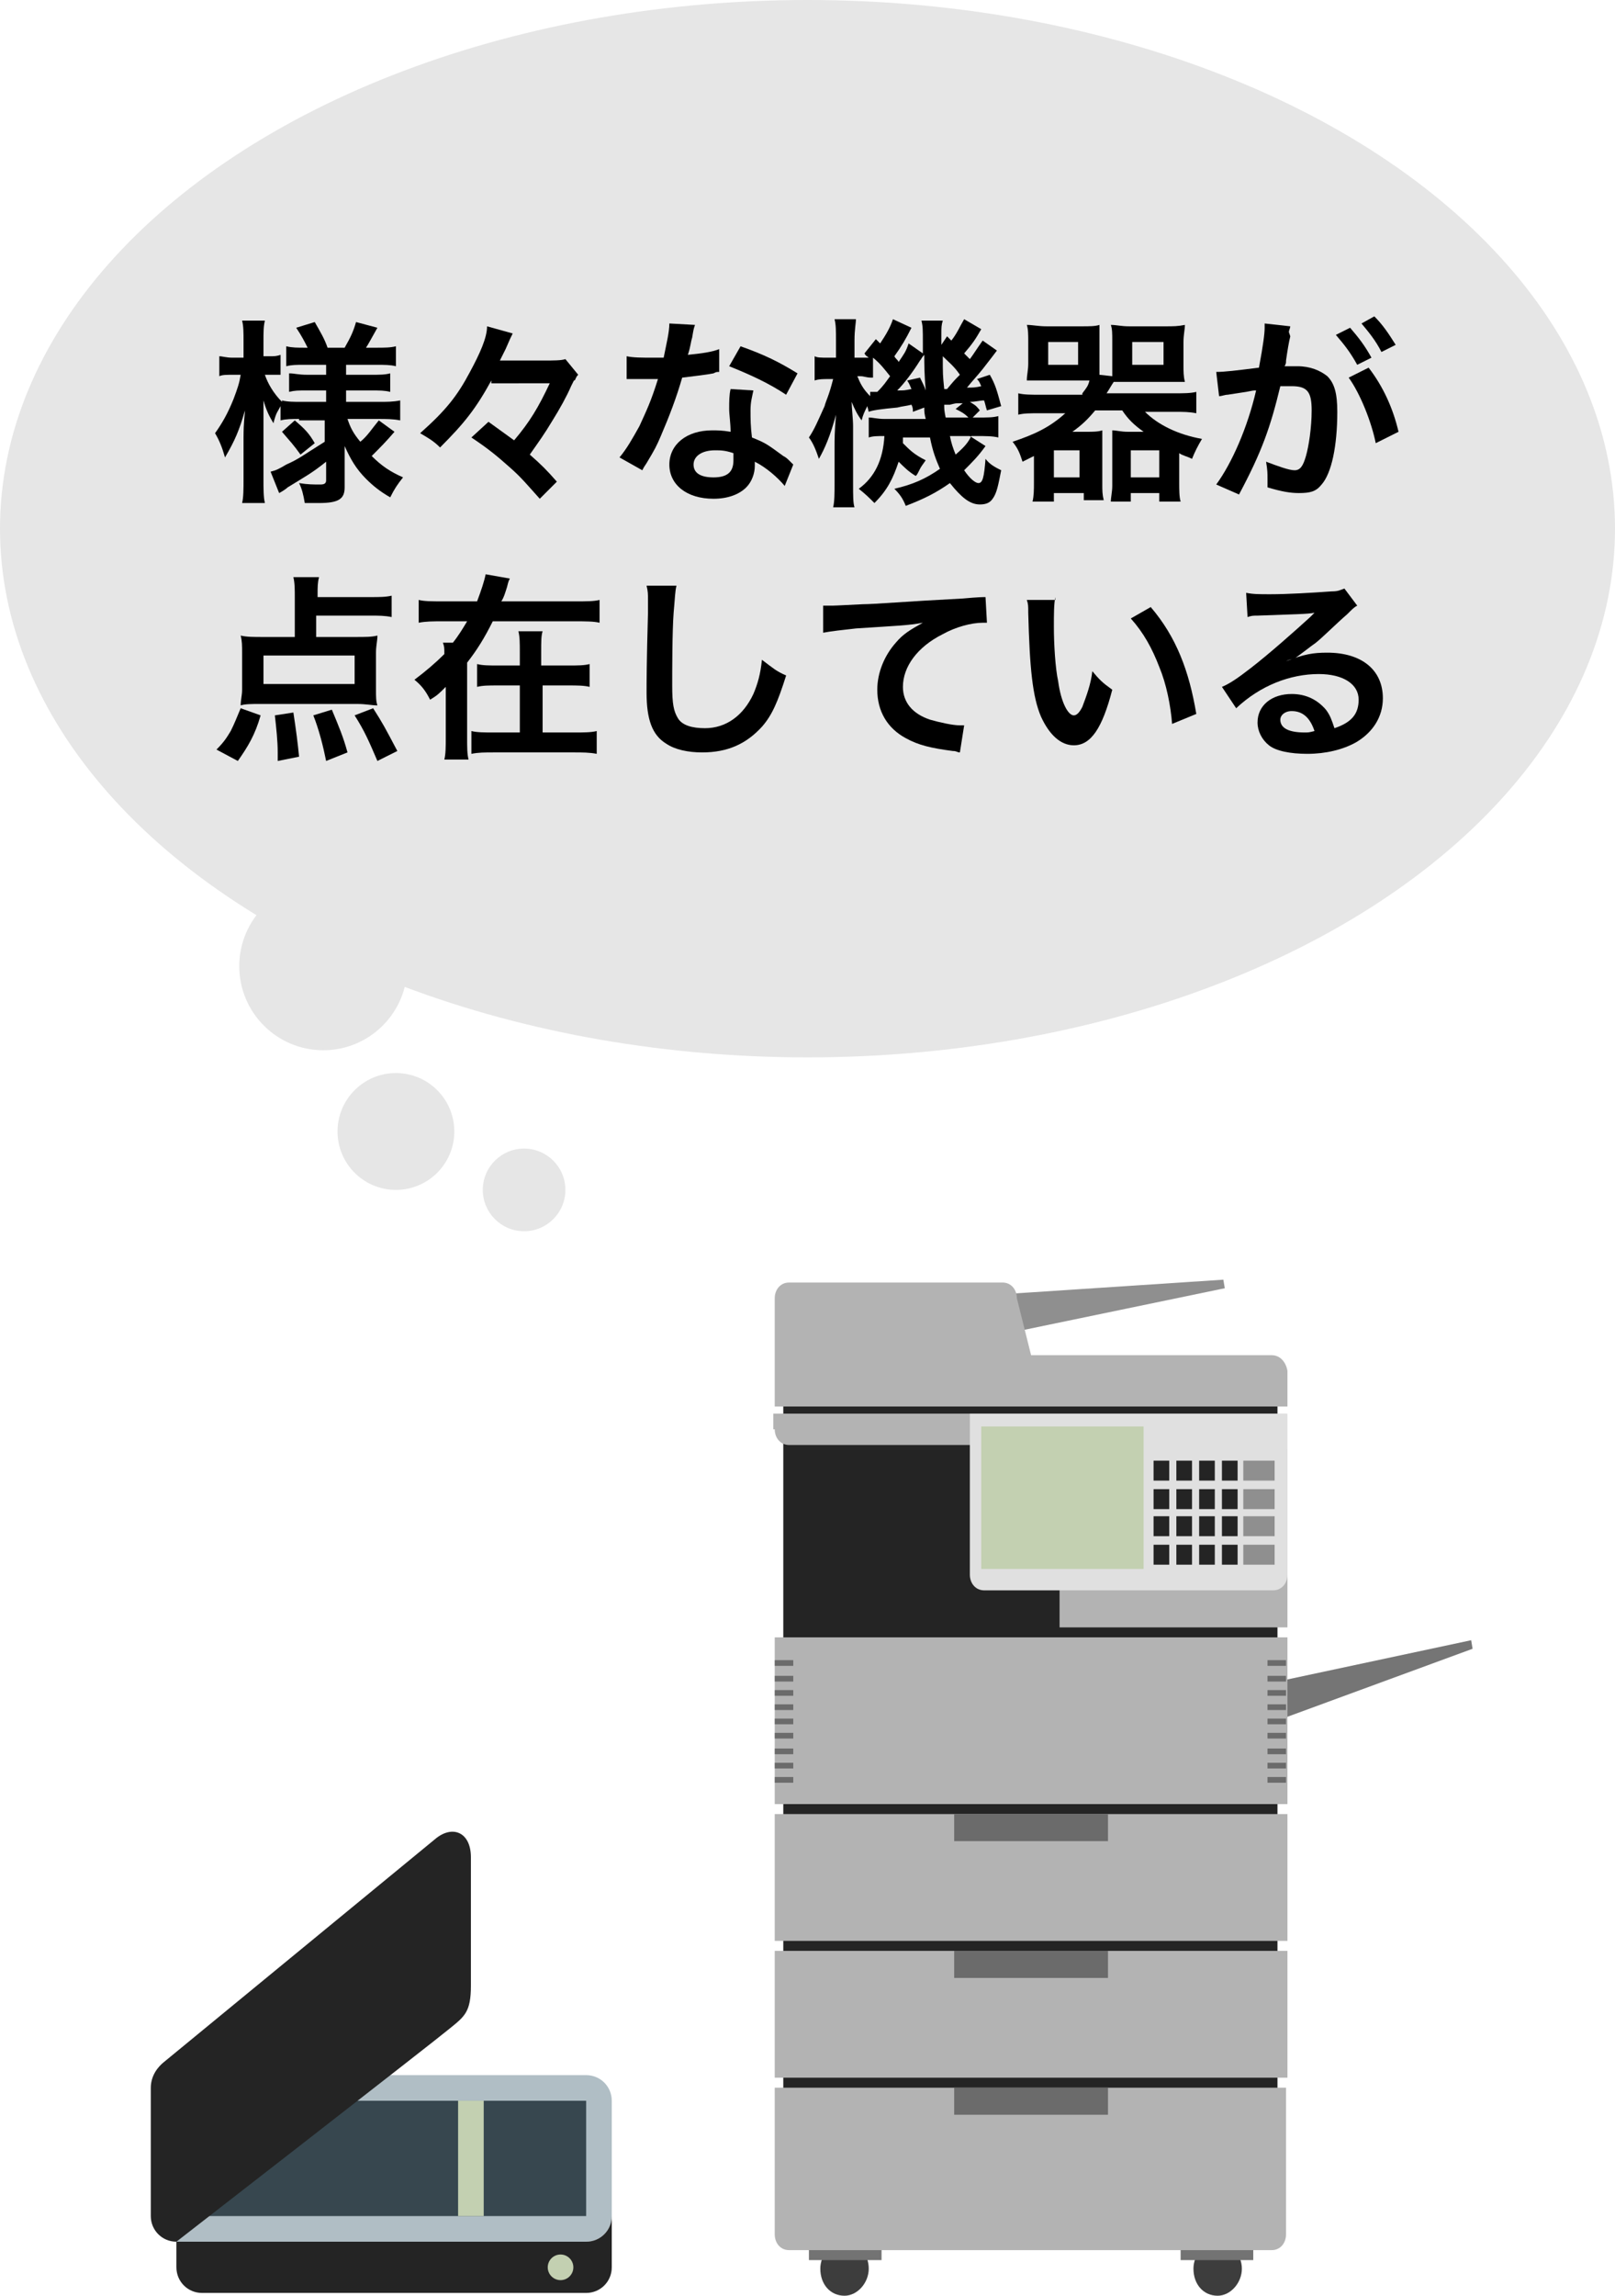
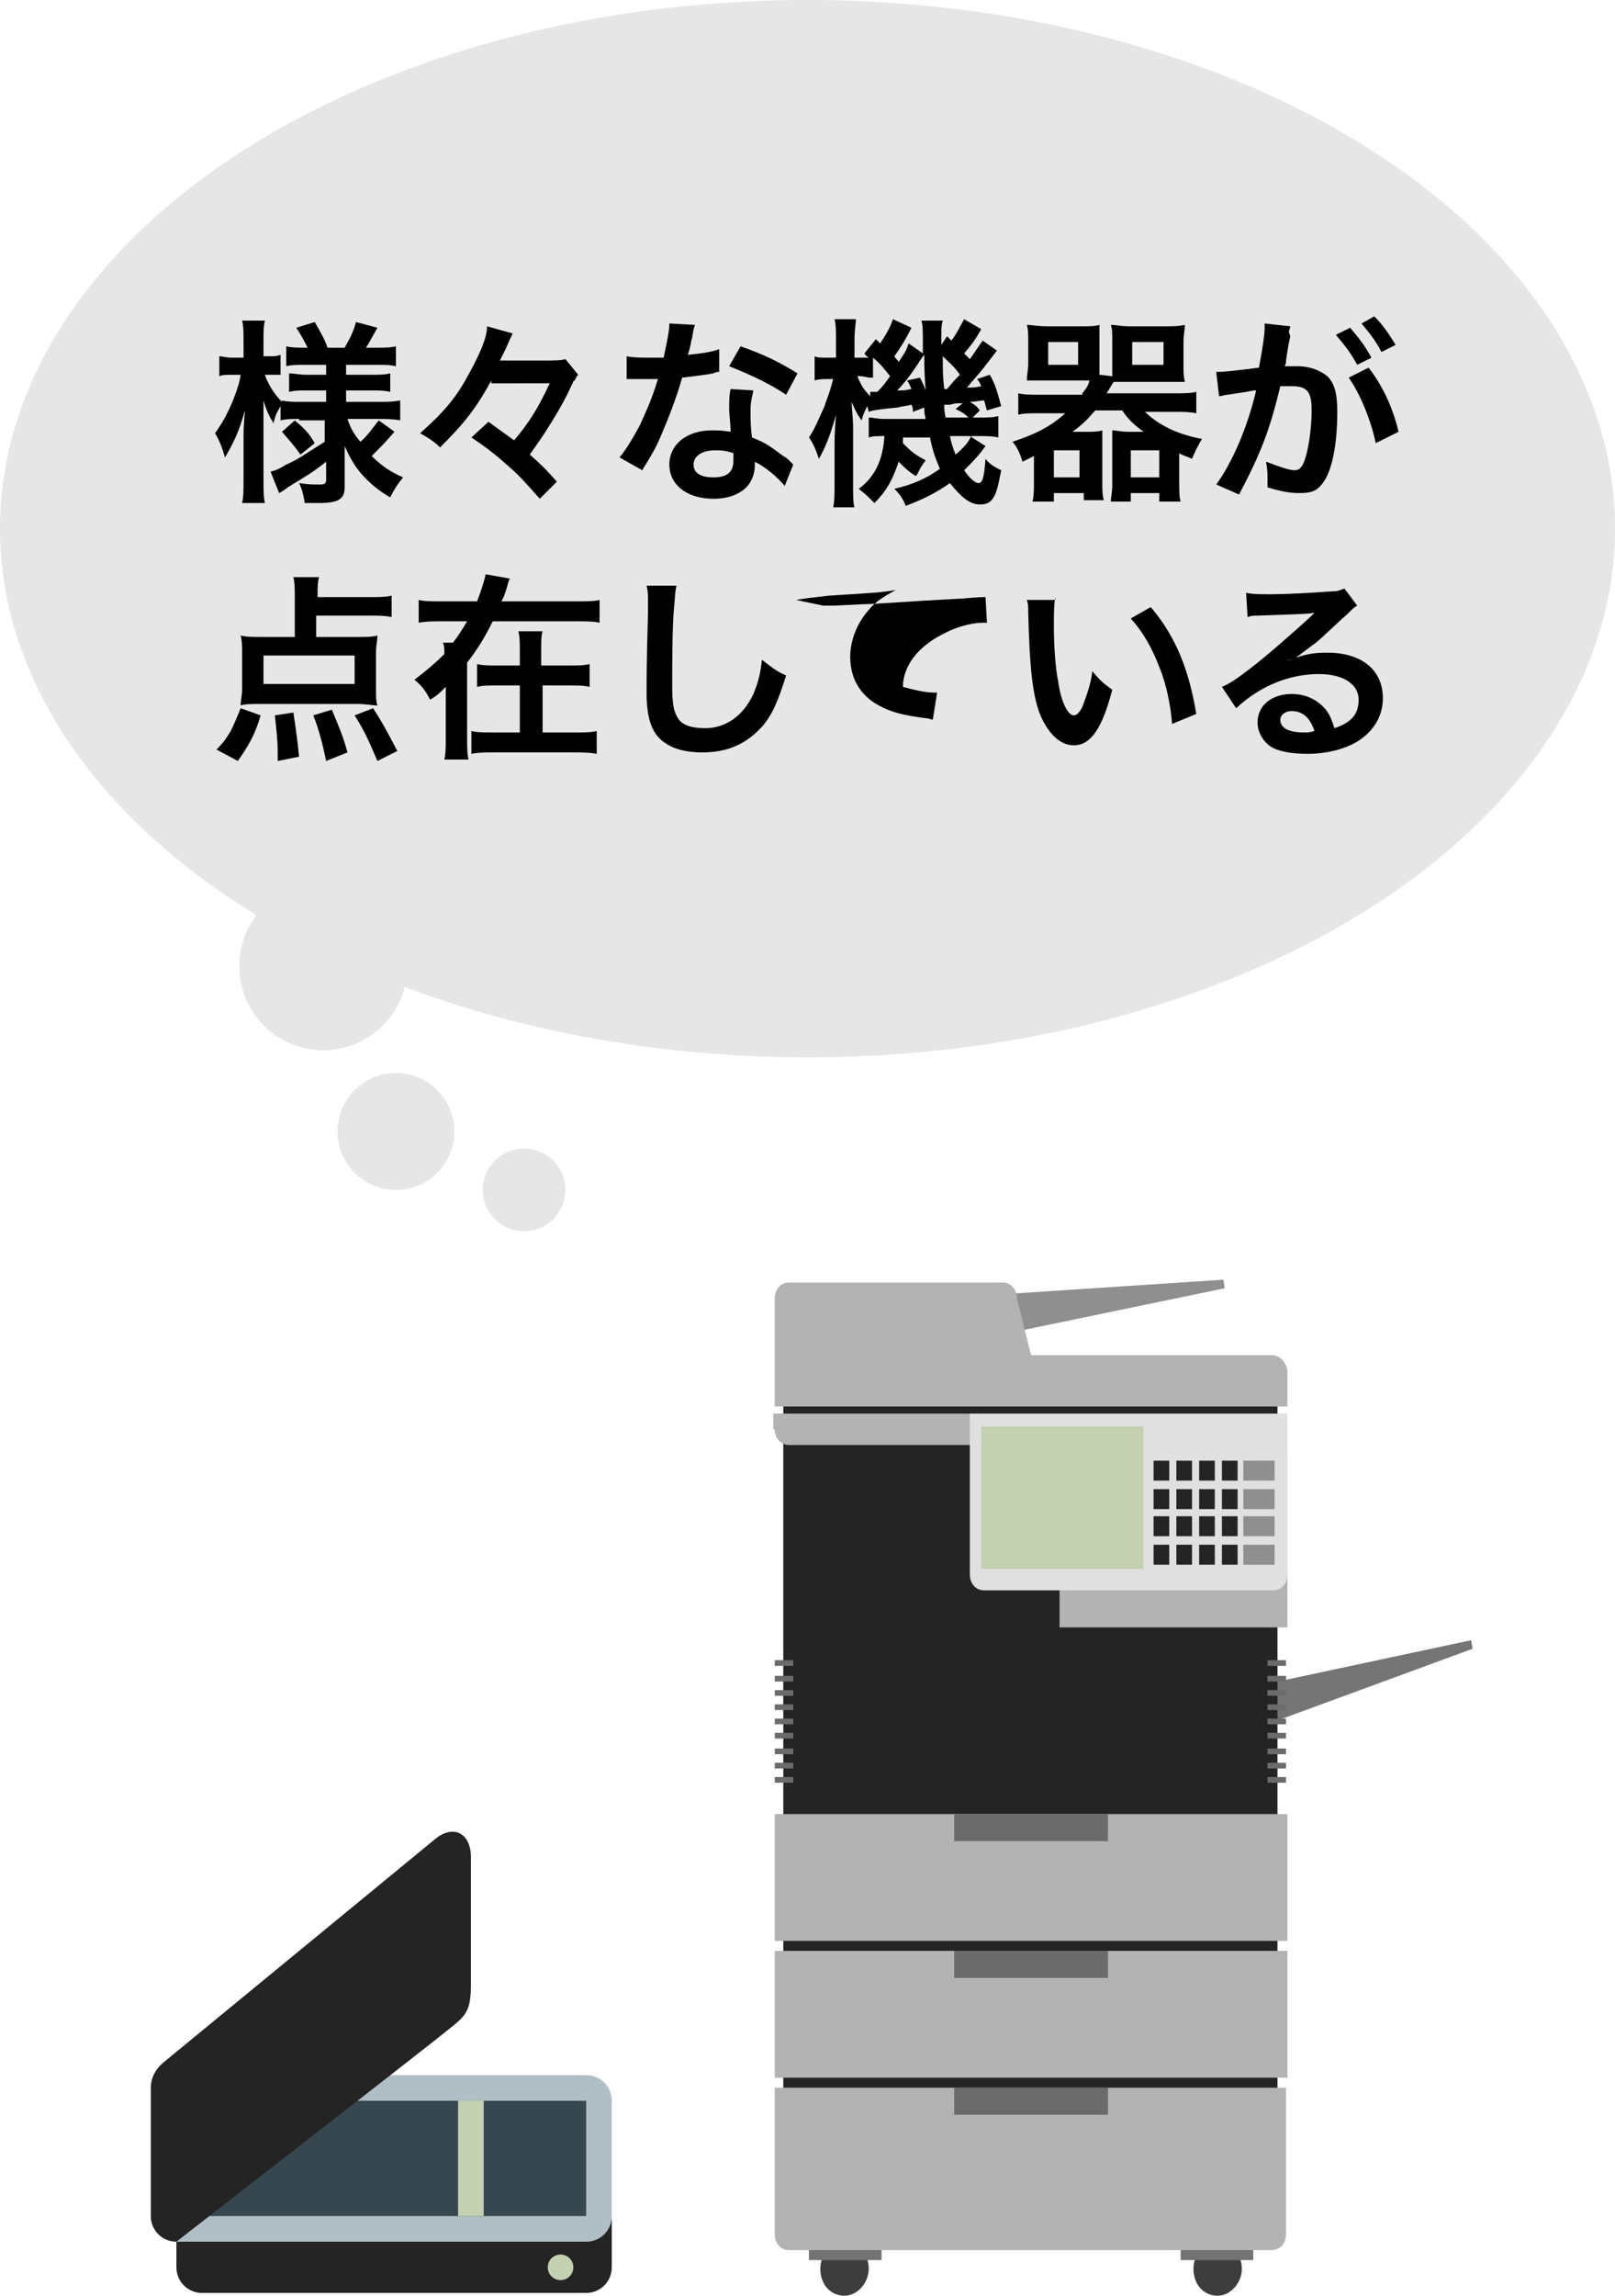
<svg xmlns="http://www.w3.org/2000/svg" version="1.1" id="レイヤー_1" x="0px" y="0px" viewBox="0 0 113.4 161.1" style="enable-background:new 0 0 113.4 161.1;" xml:space="preserve">
  <style type="text/css">
	.st0{fill:#E6E6E6;}
	.st1{fill:#8F8F8F;}
	.st2{fill:#757575;}
	.st3{fill:#3D3D3D;}
	.st4{fill:#737373;}
	.st5{fill:#242424;}
	.st6{fill:#B3B3B3;}
	.st7{fill:#E0E0E0;}
	.st8{fill:#6B6B6B;}
	.st9{fill:#C3D0B1;}
	.st10{fill:#B0BEC5;}
	.st11{fill:#37474F;}
</style>
  <g>
    <g>
      <ellipse class="st0" cx="56.7" cy="37.1" rx="56.7" ry="37.1" />
      <g>
        <path d="M21,29.4c-0.5,0-0.9,0-1.3,0.1v-1c-0.2,0.4-0.3,0.4-0.5,1.2c-0.3-0.5-0.5-0.9-0.7-1.6c0,0.9,0,1.5,0,1.9v3.6     c0,0.7,0,1.3,0.1,1.7H17c0.1-0.4,0.1-1,0.1-1.7v-2.9c0-1.1,0.1-1.7,0.1-1.9c-0.4,1.4-0.7,2.1-1.4,3.3c-0.2-0.7-0.4-1.2-0.7-1.7     c0.5-0.7,0.9-1.4,1.3-2.4c0.3-0.8,0.4-1.1,0.5-1.7h-0.6c-0.4,0-0.7,0-0.9,0.1V25c0.2,0,0.5,0.1,0.9,0.1h0.8v-1.1     c0-0.7,0-1.1-0.1-1.5h1.6c-0.1,0.4-0.1,0.8-0.1,1.5V25h0.4c0.4,0,0.5,0,0.8-0.1v1.4c-0.3,0-0.5,0-0.8,0h-0.3     c0.2,0.6,0.6,1.3,1.2,1.9v-0.1c0.4,0.1,0.8,0.1,1.4,0.1h1.7v-0.8h-1.3c-0.7,0-0.9,0-1.3,0.1v-1.3c0.4,0,0.6,0.1,1.3,0.1h1.3v-0.7     h-1.5c-0.6,0-0.9,0-1.3,0.1v-1.4c0.4,0.1,0.8,0.1,1.3,0.1h0.2c-0.2-0.4-0.4-0.8-0.8-1.4l1.3-0.4c0.4,0.7,0.7,1.2,0.9,1.8h1.2     c0.4-0.7,0.6-1.1,0.8-1.8l1.5,0.4c-0.4,0.7-0.6,1.1-0.8,1.4h0.7c0.6,0,1,0,1.4-0.1v1.4c-0.4-0.1-0.8-0.1-1.4-0.1h-2.1v0.7H26     c0.7,0,1,0,1.4-0.1v1.3c-0.4-0.1-0.7-0.1-1.4-0.1h-1.7v0.8h2.3c0.6,0,1,0,1.5-0.1v1.4c-0.5-0.1-1-0.1-1.5-0.1h-2.2     c0.2,0.6,0.4,1,0.9,1.6c0.5-0.4,0.8-0.9,1.3-1.5l1.1,0.8c-0.6,0.7-1,1.1-1.6,1.7c0.7,0.7,1.3,1.1,2.2,1.5     c-0.4,0.5-0.6,0.8-0.9,1.4c-0.7-0.4-1.2-0.8-1.7-1.3c-0.7-0.7-1.1-1.4-1.5-2.3c0,0.6,0,0.7,0,1v1.9c0,0.8-0.4,1.1-1.8,1.1     c-0.2,0-0.6,0-1,0c-0.1-0.6-0.2-1-0.4-1.4C21.6,34,22,34,22.5,34c0.3,0,0.4-0.1,0.4-0.3v-1.3c-1,0.8-1.4,1-2.7,1.8     c-0.1,0.1-0.4,0.3-0.6,0.4L19,33.1c0.4-0.1,0.6-0.2,1.1-0.5c0.9-0.4,1.1-0.6,2.7-1.6v-1.5H21z M20.7,29.5c0.7,0.6,1,0.9,1.4,1.6     l-1,0.8c-0.5-0.7-0.7-0.9-1.3-1.6L20.7,29.5z" />
        <path d="M34.5,26.7c-1.1,2-1.9,3-3.6,4.7c-0.5-0.5-0.9-0.7-1.4-1c1.8-1.6,2.6-2.6,3.5-4.3c0.7-1.3,1.2-2.4,1.2-3.2l1.8,0.5     c-0.1,0.2-0.2,0.4-0.5,1.1c-0.1,0.2-0.1,0.2-0.4,0.8h3c0.8,0,1.3,0,1.6-0.1l0.9,1.1c-0.1,0.1-0.1,0.1-0.2,0.3c0,0,0,0.1-0.1,0.1     c0,0-0.1,0.2-0.2,0.4c-0.3,0.7-0.8,1.6-1.3,2.4c-0.6,1-0.9,1.4-1.6,2.4c0.8,0.7,1.2,1.1,1.9,1.9l-1.2,1.2c-0.9-1-1.3-1.5-2.1-2.2     c-0.9-0.8-1.5-1.3-2.7-2.1l1.2-1.1c0.7,0.5,1.1,0.8,1.8,1.3c1.1-1.3,1.7-2.3,2.5-4H34.5z" />
        <path d="M48.8,22.8c-0.1,0.3-0.1,0.3-0.2,0.9c-0.1,0.3-0.1,0.6-0.3,1.2c1-0.1,1.7-0.2,2.2-0.4l0,1.6c-0.2,0-0.2,0-0.4,0.1     c-0.5,0.1-1.4,0.2-2.2,0.3c-0.4,1.4-0.9,2.7-1.5,4.1c-0.3,0.7-0.4,0.9-1,1.9c-0.2,0.3-0.2,0.3-0.3,0.5l-1.6-0.9     c0.5-0.6,0.9-1.3,1.4-2.2c0.5-1.1,0.8-1.7,1.3-3.3c-0.6,0-0.7,0-0.9,0c-0.2,0-0.3,0-0.6,0l-0.7,0v-1.6c0.5,0.1,1,0.1,1.9,0.1     c0.2,0,0.4,0,0.7,0c0.2-1,0.4-1.8,0.4-2.4L48.8,22.8z M55.1,34.1c-0.5-0.6-1.3-1.3-2.1-1.7c0,0.1,0,0.2,0,0.3     c0,0.5-0.2,1.1-0.6,1.5c-0.5,0.5-1.3,0.8-2.3,0.8C48.2,35,47,34,47,32.6c0-1.4,1.2-2.4,3-2.4c0.4,0,0.7,0,1.3,0.1     c0-0.6-0.1-1.2-0.1-1.6c0-0.5,0-1,0.1-1.4l1.6,0.1c-0.1,0.5-0.2,0.8-0.2,1.4c0,0.6,0,1.1,0.1,1.9c1,0.4,1.1,0.5,2.2,1.3     c0.2,0.1,0.3,0.2,0.5,0.4c0.1,0.1,0.1,0.1,0.2,0.2L55.1,34.1z M50.2,31.6c-0.9,0-1.5,0.4-1.5,1c0,0.6,0.5,0.9,1.4,0.9     c1,0,1.4-0.4,1.4-1.2c0-0.1,0-0.5,0-0.5C50.9,31.6,50.6,31.6,50.2,31.6z M55.2,27.7c-1.2-0.8-2.5-1.4-4-2l0.8-1.4     c1.7,0.6,2.7,1.1,4,1.9L55.2,27.7z" />
        <path d="M68.9,23.1c-0.4,0.7-0.6,1-1.2,1.7c0.2,0.2,0.2,0.2,0.4,0.4c0.3-0.4,0.4-0.6,0.9-1.3l1,0.7c-0.3,0.4-0.3,0.4-1,1.3     c-0.4,0.5-0.7,0.8-1.1,1.3c0.4,0,0.6,0,1-0.1c-0.1-0.2-0.1-0.3-0.3-0.5l0.9-0.3c0.4,0.7,0.5,1.1,0.8,2.2l-1,0.3     c-0.1-0.3-0.1-0.4-0.2-0.7c-0.3,0-0.6,0.1-1,0.1c0.3,0.2,0.4,0.2,0.7,0.6l-0.5,0.5h0.3c0.8,0,1.1,0,1.5-0.1v1.5     c-0.4-0.1-0.9-0.1-1.5-0.1h-0.5l1.1,0.7c-0.5,0.7-0.9,1.1-1.5,1.7c0.4,0.6,0.8,0.9,1,0.9c0.3,0,0.4-0.4,0.5-1.7     c0.3,0.4,0.7,0.6,1.1,0.8c-0.2,1-0.3,1.6-0.6,2c-0.2,0.3-0.5,0.4-0.9,0.4c-0.7,0-1.3-0.5-2.1-1.5c-1,0.7-1.8,1.1-3.1,1.6     c-0.2-0.5-0.4-0.8-0.8-1.2c1.3-0.3,2.2-0.7,3.2-1.4c-0.3-0.7-0.5-1.2-0.7-2.2h-1.9c0,0.2,0,0.3,0,0.4c0.5,0.5,0.8,0.8,1.6,1.2     c-0.2,0.3-0.3,0.4-0.4,0.6c-0.2,0.4-0.2,0.4-0.3,0.5c-0.5-0.3-0.8-0.6-1.2-1c-0.4,1.2-0.8,2-1.7,2.9c-0.4-0.4-0.6-0.6-1.1-1     c1.1-0.8,1.7-2,1.8-3.7c-0.5,0-0.8,0-1.1,0.1v-1.4c0.3,0,0.6,0.1,1.1,0.1h2.9c-0.1-0.4-0.1-0.5-0.1-0.8l-0.8,0.3     c0-0.2,0-0.3-0.1-0.5c-0.4,0.1-0.6,0.1-1,0.2c-1.1,0.1-1.8,0.2-2,0.3l-0.1-0.4c-0.2,0.4-0.3,0.6-0.4,1c-0.3-0.4-0.5-0.8-0.7-1.3     c0,0.4,0.1,1.2,0.1,1.7v4c0,0.9,0,1.4,0.1,1.7h-1.5c0.1-0.4,0.1-1,0.1-1.7v-2.5c0-0.6,0-1.1,0.1-2.3c-0.4,1.5-0.8,2.4-1.2,3.1     c-0.2-0.6-0.4-1.1-0.7-1.5c0.4-0.6,0.6-1.1,1.1-2.2c0.1-0.4,0.3-0.7,0.6-1.9h-0.3c-0.4,0-0.7,0-1,0.1V25c0.2,0.1,0.4,0.1,1,0.1     h0.5v-1.2c0-0.7,0-1.1-0.1-1.5h1.5c0,0.3-0.1,0.7-0.1,1.5v1.2h0.3c0.3,0,0.5,0,0.7,0c-0.1-0.1-0.2-0.1-0.3-0.3l0.8-1l0.3,0.3     c0.4-0.6,0.7-1.1,0.9-1.7L64,23c-0.4,0.8-0.7,1.3-1.2,2c0.1,0.2,0.2,0.2,0.3,0.4c0.4-0.6,0.5-0.7,0.7-1.3l1,0.7     c0-0.3,0-0.5,0-0.7c0-1,0-1.2-0.1-1.6h1.5c-0.1,0.3-0.1,0.5-0.1,0.9c0,0,0,0.2,0,0.4c0,0.1,0,0.3,0,0.4l0.4-0.6     c0.2,0.2,0.3,0.3,0.3,0.3c0.4-0.5,0.6-1,0.9-1.5L68.9,23.1z M61.2,26.5c-0.4,0-0.5-0.1-0.8-0.1h-0.2c0.2,0.5,0.4,0.9,0.9,1.4     l0-0.3c0.1,0,0.2,0,0.2,0c0.1,0,0.1,0,0.3,0c0.5-0.5,0.6-0.7,0.9-1.1c-0.4-0.5-0.7-0.9-1.2-1.3V26.5z M64.6,26.5     c0.2,0.4,0.3,0.6,0.4,0.9c-0.1-1.2-0.1-1.8-0.1-2.5c-0.2,0.2-0.2,0.3-0.3,0.4c-0.5,0.8-1.1,1.6-1.6,2.1c0.5,0,0.5,0,1-0.1     c-0.1-0.2-0.1-0.3-0.3-0.6L64.6,26.5z M66.2,25c0,1.3,0,1.3,0.1,2.3c0.1,0,0.1,0,0.2,0c0.5-0.6,0.5-0.6,0.9-1     C67,25.7,66.6,25.4,66.2,25z M67.6,28.3c-0.1,0-0.2,0-0.3,0c-0.2,0-0.2,0-0.6,0.1c0,0-0.2,0-0.4,0c0,0.3,0,0.4,0.1,0.9H68     c-0.3-0.3-0.5-0.4-0.9-0.6L67.6,28.3z M66.7,30.6c0.1,0.5,0.2,0.8,0.4,1.3c0.7-0.6,0.9-0.9,1.1-1.3H66.7z" />
        <path d="M76,27.6c0.3-0.4,0.4-0.5,0.5-0.9c-0.3,0-0.3,0-0.7,0h-2.4c-0.4,0-1,0-1.3,0c0-0.4,0.1-0.7,0.1-1.2V24     c0-0.5,0-0.9-0.1-1.2c0.4,0,0.8,0.1,1.4,0.1h2.4c0.6,0,1,0,1.3-0.1c0,0.3,0,0.6,0,1.1v1.9c0,0.1,0,0.2,0,0.5l0.9,0.1     c0-0.3,0-0.4,0-0.6v-1.9c0-0.5,0-0.8-0.1-1.1c0.4,0,0.7,0.1,1.3,0.1h2.5c0.6,0,0.9,0,1.4-0.1c0,0.3-0.1,0.7-0.1,1.2v1.6     c0,0.5,0,0.8,0.1,1.2c-0.4,0-0.9,0-1.3,0h-2.5c-0.5,0-0.9,0-1.2,0c-0.2,0.3-0.3,0.5-0.5,0.8h4.8c0.6,0,1.1,0,1.5-0.1V29     c-0.5-0.1-0.9-0.1-1.5-0.1h-2.1c0.9,0.9,2.3,1.6,4,1.9c-0.3,0.5-0.5,0.9-0.7,1.4c-0.4-0.2-0.6-0.2-0.9-0.4v2.1c0,0.4,0,1,0.1,1.3     h-1.5v-0.6h-2v0.6H78c0-0.3,0.1-0.7,0.1-1.1v-2.8c0-0.5,0-0.8,0-1.1c0.3,0,0.6,0.1,1.1,0.1h1.1c-0.7-0.5-1.1-0.9-1.5-1.5h-1.9     c-0.5,0.6-0.9,1-1.6,1.5h1c0.4,0,0.8,0,1.1-0.1c0,0.3,0,0.6,0,1.1v2.7c0,0.4,0,0.7,0.1,1.1h-1.4v-0.5H74v0.6h-1.5     c0.1-0.4,0.1-0.9,0.1-1.3V32c-0.2,0.1-0.4,0.2-0.8,0.4c-0.2-0.6-0.3-0.9-0.7-1.4c1.5-0.5,2.6-1,3.7-2h-1.8c-0.7,0-1.1,0-1.5,0.1     v-1.5c0.4,0.1,0.9,0.1,1.5,0.1H76z M73.6,25.6h2.1V24h-2.1V25.6z M74,33.5h1.8v-1.9H74V33.5z M79.4,33.5h2v-1.9h-2V33.5z      M79.5,25.6h2.2V24h-2.2V25.6z" />
        <path d="M90.6,23.6c-0.1,0.4-0.2,1-0.3,1.7c0,0.2,0,0.2-0.1,0.4c0.4,0,0.6,0,0.9,0c0.9,0,1.6,0.3,2.1,0.7     c0.5,0.5,0.7,1.2,0.7,2.5c0,2.4-0.4,4.3-1.1,5.1c-0.4,0.5-0.8,0.6-1.6,0.6c-0.6,0-1.2-0.1-2.2-0.4c0-0.3,0-0.5,0-0.6     c0-0.4,0-0.6-0.1-1.2c0.8,0.3,1.6,0.6,2,0.6c0.4,0,0.6-0.3,0.8-1c0.2-0.7,0.4-2,0.4-3.2c0-1.3-0.3-1.7-1.4-1.7     c-0.3,0-0.5,0-0.8,0c-0.7,2.9-1.3,4.6-2.9,7.6L85.4,34c1.1-1.5,2.2-4,2.8-6.6c-0.2,0-0.2,0-0.7,0.1l-1.3,0.2     c-0.2,0-0.4,0.1-0.6,0.1l-0.2-1.7c0.6,0,1.4-0.1,3-0.3c0.3-1.6,0.4-2.4,0.4-2.8c0-0.1,0-0.1,0-0.3l1.8,0.2c0,0.1-0.1,0.3-0.1,0.4     L90.6,23.6z M94.8,23c0.6,0.7,1,1.2,1.5,2.1l-1,0.5c-0.5-0.9-0.9-1.4-1.5-2.1L94.8,23z M96.1,25.8c1,1.3,1.7,2.8,2.1,4.5     l-1.6,0.8c-0.3-1.5-1.1-3.5-1.9-4.6L96.1,25.8z M97,24.7c-0.4-0.8-0.9-1.4-1.4-2l0.9-0.5c0.6,0.6,1,1.2,1.5,2L97,24.7z" />
        <path d="M15.2,52.6c0.5-0.5,0.7-0.8,1-1.3c0.3-0.6,0.4-0.9,0.7-1.6l1.4,0.5c-0.4,1.4-0.9,2.2-1.6,3.2L15.2,52.6z M22.3,44.7h2.6     c0.8,0,1.2,0,1.6-0.1c0,0.4-0.1,0.7-0.1,1.2v2.6c0,0.5,0,0.8,0.1,1.1c-0.4,0-0.8-0.1-1.4-0.1h-6.9c-0.5,0-1,0-1.3,0.1     c0-0.4,0.1-0.7,0.1-1.1v-2.6c0-0.5,0-0.8-0.1-1.2c0.4,0.1,0.9,0.1,1.6,0.1h2.2v-2.8c0-0.5,0-1-0.1-1.4h1.8     c-0.1,0.4-0.1,0.7-0.1,1.2v0.2H26c0.6,0,1.1,0,1.5-0.1v1.5c-0.5-0.1-0.9-0.1-1.5-0.1h-3.8V44.7z M18.5,46v2h6.4v-2H18.5z      M19.5,53.4c0-0.3,0-0.4,0-0.6c0-0.8-0.1-1.7-0.2-2.6l1.3-0.2c0.2,1.3,0.3,2.1,0.4,3.1L19.5,53.4z M22.9,53.4     c-0.2-1-0.5-2.2-0.9-3.2l1.3-0.4c0.5,1.2,0.8,1.9,1.1,3L22.9,53.4z M26.5,53.4c-0.6-1.4-0.9-2.1-1.6-3.2l1.3-0.5     c0.7,1.1,0.8,1.3,1.7,3L26.5,53.4z" />
        <path d="M40.4,42.2c0.8,0,1.3,0,1.7-0.1v1.6c-0.4-0.1-1-0.1-1.7-0.1h-5.8c-0.6,1.2-1.1,2-1.8,2.9v5.2c0,0.8,0,1.2,0.1,1.6h-1.7     c0.1-0.4,0.1-0.9,0.1-1.6v-3.5c-0.5,0.5-0.6,0.6-1.1,0.9c-0.3-0.6-0.6-1-1.1-1.4c0.8-0.6,1.5-1.2,2.1-1.8c0-0.5,0-0.5-0.1-0.8     h0.7c0.4-0.5,0.7-1,1-1.5h-1.7c-0.7,0-1.2,0-1.7,0.1v-1.6c0.4,0.1,0.9,0.1,1.7,0.1h2.4c0.3-0.8,0.5-1.4,0.6-1.9l1.7,0.3     c-0.1,0.2-0.1,0.2-0.2,0.6c-0.1,0.3-0.2,0.7-0.4,1H40.4z M39.9,46.7c0.7,0,1.1,0,1.5-0.1v1.6c-0.4-0.1-0.9-0.1-1.5-0.1h-1.8v3.3     h2.2c0.7,0,1.2,0,1.6-0.1v1.6c-0.5-0.1-1-0.1-1.6-0.1h-5.6c-0.7,0-1.1,0-1.6,0.1v-1.6c0.4,0.1,0.9,0.1,1.6,0.1h1.8v-3.3h-1.5     c-0.7,0-1.1,0-1.5,0.1v-1.6c0.4,0.1,0.8,0.1,1.5,0.1h1.5v-0.9c0-0.7,0-1.1-0.1-1.5h1.7c-0.1,0.3-0.1,0.7-0.1,1.5v0.9H39.9z" />
        <path d="M47.5,41.1c-0.1,0.4-0.1,0.8-0.2,1.9c-0.1,1.3-0.1,4.1-0.1,5.1c0,1.3,0.1,1.8,0.4,2.3c0.3,0.5,1,0.7,1.9,0.7     c1.5,0,2.7-0.9,3.4-2.4c0.3-0.7,0.5-1.4,0.6-2.4c0.8,0.6,1,0.8,1.7,1.1c-0.6,1.9-1,2.8-1.7,3.6c-1.1,1.2-2.4,1.8-4.2,1.8     c-1,0-1.9-0.2-2.5-0.6c-1-0.6-1.4-1.7-1.4-3.6c0-0.7,0-2.1,0.1-5.6c0-0.4,0-0.7,0-0.9c0-0.4,0-0.6-0.1-1L47.5,41.1z" />
-         <path d="M57.8,42.5c0.3,0,0.5,0,0.5,0c0.3,0,0.3,0,2.3-0.1c0.8,0,3.1-0.2,7-0.4c1.1-0.1,1.4-0.1,1.6-0.1l0.1,1.8     c-0.2,0-0.2,0-0.3,0c-0.8,0-1.9,0.3-2.8,0.8c-1.8,0.9-2.8,2.3-2.8,3.7c0,1.1,0.7,1.9,1.9,2.3c0.7,0.2,1.6,0.4,2.1,0.4     c0,0,0.1,0,0.3,0l-0.3,1.9c-0.2,0-0.2-0.1-0.5-0.1c-1.5-0.2-2.4-0.4-3.3-0.9c-1.3-0.7-2-1.9-2-3.4c0-1.2,0.5-2.4,1.3-3.3     c0.5-0.6,1-0.9,1.9-1.4c-1.1,0.2-1.7,0.2-4.7,0.4c-0.9,0.1-1.8,0.2-2.3,0.3L57.8,42.5z" />
+         <path d="M57.8,42.5c0.3,0,0.5,0,0.5,0c0.3,0,0.3,0,2.3-0.1c0.8,0,3.1-0.2,7-0.4c1.1-0.1,1.4-0.1,1.6-0.1l0.1,1.8     c-0.2,0-0.2,0-0.3,0c-0.8,0-1.9,0.3-2.8,0.8c-1.8,0.9-2.8,2.3-2.8,3.7c0.7,0.2,1.6,0.4,2.1,0.4     c0,0,0.1,0,0.3,0l-0.3,1.9c-0.2,0-0.2-0.1-0.5-0.1c-1.5-0.2-2.4-0.4-3.3-0.9c-1.3-0.7-2-1.9-2-3.4c0-1.2,0.5-2.4,1.3-3.3     c0.5-0.6,1-0.9,1.9-1.4c-1.1,0.2-1.7,0.2-4.7,0.4c-0.9,0.1-1.8,0.2-2.3,0.3L57.8,42.5z" />
        <path d="M74.1,41.9c-0.1,0.5-0.1,1.2-0.1,2.1c0,1.2,0.1,2.9,0.3,3.8c0.2,1.5,0.7,2.4,1.1,2.4c0.2,0,0.4-0.2,0.6-0.6     c0.3-0.8,0.6-1.6,0.7-2.5c0.5,0.6,0.7,0.8,1.4,1.3c-0.7,2.7-1.5,3.9-2.7,3.9c-0.9,0-1.7-0.7-2.3-2c-0.6-1.4-0.8-3.4-0.9-7.3     c0-0.5,0-0.6-0.1-0.9H74.1z M80.8,42.6c1.8,2.1,2.7,4.5,3.2,7.5l-1.7,0.7c-0.1-1.3-0.4-2.8-0.9-4c-0.5-1.3-1.1-2.4-2-3.4     L80.8,42.6z" />
        <path d="M90.3,46.4c1.3-0.5,1.9-0.6,2.9-0.6c2.4,0,3.9,1.2,3.9,3.2c0,1.3-0.7,2.4-1.9,3.1c-0.9,0.5-2.1,0.8-3.4,0.8     c-1.2,0-2.2-0.2-2.7-0.6c-0.5-0.4-0.8-1-0.8-1.6c0-1.2,1-2,2.4-2c1,0,1.8,0.4,2.4,1.1c0.3,0.4,0.4,0.7,0.6,1.3     c1.2-0.4,1.7-1,1.7-2c0-1.1-1.1-1.8-2.8-1.8c-2,0-4.1,0.8-5.8,2.4l-1-1.5c0.5-0.2,1.1-0.6,2-1.3c1.3-1,3.1-2.6,4.2-3.6     c0,0,0.2-0.2,0.3-0.3l0,0c-0.5,0.1-1.4,0.1-4,0.2c-0.3,0-0.4,0-0.7,0.1l-0.1-1.7c0.5,0.1,0.9,0.1,1.7,0.1c1.2,0,2.9-0.1,4.3-0.2     c0.5,0,0.6-0.1,0.9-0.2l0.9,1.2c-0.2,0.1-0.3,0.2-0.7,0.6c-0.7,0.6-1.7,1.6-2.2,2c-0.3,0.2-1.3,1-1.5,1.1     C90.5,46.3,90.5,46.3,90.3,46.4L90.3,46.4z M90.7,49.9c-0.5,0-0.8,0.3-0.8,0.6c0,0.6,0.6,0.9,1.7,0.9c0.3,0,0.3,0,0.7-0.1     C92,50.4,91.5,49.9,90.7,49.9z" />
      </g>
      <circle class="st0" cx="22.7" cy="67.8" r="5.9" />
      <circle class="st0" cx="27.8" cy="79.4" r="4.1" />
      <circle class="st0" cx="36.8" cy="83.5" r="2.9" />
    </g>
    <g>
      <g>
        <polygon class="st1" points="86,90.4 69.6,93.8 69.2,90.9 85.9,89.8    " />
        <polygon class="st2" points="103.4,115.7 87.6,121.5 86.9,118.6 103.3,115.1    " />
        <g>
          <g>
            <g>
              <g>
                <g>
                  <g>
                    <path class="st3" d="M61,159.2c0,1-0.8,1.9-1.7,1.9c-1,0-1.7-0.8-1.7-1.9c0-1,0.8-1.9,1.7-1.9           C60.3,157.3,61,158.2,61,159.2z" />
                    <rect x="56.8" y="156.9" class="st4" width="5.1" height="1.7" />
                  </g>
                  <g>
                    <path class="st3" d="M87.2,159.2c0,1-0.8,1.9-1.7,1.9c-1,0-1.7-0.8-1.7-1.9c0-1,0.8-1.9,1.7-1.9           C86.4,157.3,87.2,158.2,87.2,159.2z" />
                    <rect x="82.9" y="156.9" class="st4" width="5.1" height="1.7" />
                  </g>
                </g>
                <g>
                  <rect x="55" y="97.3" class="st5" width="34.7" height="59" />
                  <rect x="54.4" y="136.9" class="st6" width="36" height="8.9" />
                  <rect x="54.4" y="127.3" class="st6" width="36" height="8.9" />
                  <path class="st6" d="M54.4,146.5v10.3c0,0.6,0.4,1.1,1,1.1h33.9c0.6,0,1-0.5,1-1.1v-10.3H54.4z" />
                  <rect x="74.4" y="101.7" class="st6" width="16" height="12.5" />
                  <path class="st6" d="M89.3,95.1H72.4l-1-4c0-0.6-0.4-1.1-1-1.1h-15c-0.6,0-1,0.5-1,1.1v5.1v0.9v1.6h36v-2.5          C90.3,95.6,89.9,95.1,89.3,95.1z" />
                  <path class="st6" d="M54.4,100.3c0,0.6,0.4,1.1,1,1.1h33.9c0.6,0,1-0.5,1-1.1v-1.1h-36V100.3z" />
                  <path class="st7" d="M68.1,110.5c0,0.6,0.4,1.1,1,1.1h20.3c0.6,0,1-0.5,1-1.1V99.2H68.1V110.5z" />
-                   <rect x="54.4" y="114.9" class="st6" width="36" height="11.7" />
                </g>
                <rect x="67" y="146.5" class="st8" width="10.8" height="1.9" />
                <rect x="67" y="136.9" class="st8" width="10.8" height="1.9" />
                <rect x="67" y="127.3" class="st8" width="10.8" height="1.9" />
              </g>
              <g>
                <rect x="89" y="116.5" class="st8" width="1.3" height="0.4" />
                <rect x="89" y="117.6" class="st8" width="1.3" height="0.4" />
                <rect x="89" y="119.6" class="st8" width="1.3" height="0.4" />
                <rect x="89" y="121.6" class="st8" width="1.3" height="0.4" />
                <rect x="89" y="124.7" class="st8" width="1.3" height="0.4" />
                <rect x="89" y="122.7" class="st8" width="1.3" height="0.4" />
                <rect x="89" y="120.6" class="st8" width="1.3" height="0.4" />
                <rect x="89" y="123.7" class="st8" width="1.3" height="0.4" />
                <rect x="89" y="118.6" class="st8" width="1.3" height="0.4" />
              </g>
            </g>
            <g>
              <rect x="54.4" y="116.5" class="st8" width="1.3" height="0.4" />
              <rect x="54.4" y="117.6" class="st8" width="1.3" height="0.4" />
              <rect x="54.4" y="119.6" class="st8" width="1.3" height="0.4" />
              <rect x="54.4" y="121.6" class="st8" width="1.3" height="0.4" />
              <rect x="54.4" y="124.7" class="st8" width="1.3" height="0.4" />
              <rect x="54.4" y="122.7" class="st8" width="1.3" height="0.4" />
              <rect x="54.4" y="120.6" class="st8" width="1.3" height="0.4" />
              <rect x="54.4" y="123.7" class="st8" width="1.3" height="0.4" />
              <rect x="54.4" y="118.6" class="st8" width="1.3" height="0.4" />
            </g>
          </g>
          <rect x="68.9" y="100.1" class="st9" width="11.4" height="10" />
          <g>
            <g>
              <rect x="81" y="102.5" class="st5" width="1.1" height="1.4" />
              <rect x="82.6" y="102.5" class="st5" width="1.1" height="1.4" />
              <rect x="84.2" y="102.5" class="st5" width="1.1" height="1.4" />
              <rect x="85.8" y="102.5" class="st5" width="1.1" height="1.4" />
            </g>
            <g>
              <rect x="81" y="104.5" class="st5" width="1.1" height="1.4" />
              <rect x="82.6" y="104.5" class="st5" width="1.1" height="1.4" />
              <rect x="84.2" y="104.5" class="st5" width="1.1" height="1.4" />
              <rect x="85.8" y="104.5" class="st5" width="1.1" height="1.4" />
            </g>
            <g>
              <rect x="81" y="106.4" class="st5" width="1.1" height="1.4" />
              <rect x="82.6" y="106.4" class="st5" width="1.1" height="1.4" />
              <rect x="84.2" y="106.4" class="st5" width="1.1" height="1.4" />
              <rect x="85.8" y="106.4" class="st5" width="1.1" height="1.4" />
            </g>
            <g>
              <rect x="81" y="108.4" class="st5" width="1.1" height="1.4" />
              <rect x="82.6" y="108.4" class="st5" width="1.1" height="1.4" />
              <rect x="84.2" y="108.4" class="st5" width="1.1" height="1.4" />
              <rect x="85.8" y="108.4" class="st5" width="1.1" height="1.4" />
            </g>
          </g>
          <g>
            <rect x="87.3" y="102.5" class="st1" width="2.2" height="1.4" />
            <rect x="87.3" y="104.5" class="st1" width="2.2" height="1.4" />
            <rect x="87.3" y="106.4" class="st1" width="2.2" height="1.4" />
            <rect x="87.3" y="108.4" class="st1" width="2.2" height="1.4" />
          </g>
        </g>
      </g>
      <g transform="translate(-1 -1) scale(.333)">
        <path class="st10" d="M40.2,440.3h86.4c3,0,5.4,2.4,5.4,5.4V470c0,3-2.4,5.4-5.4,5.4H40.2V440.3z" />
        <path class="st11" d="M45.6,445.7h81V470h-81V445.7z" />
        <path class="st9" d="M99.6,445.7h5.4V470h-5.4V445.7z" />
        <path class="st5" d="M126.6,475.4H40.2v5.4c0,3,2.4,5.4,5.4,5.4h81c3,0,5.4-2.4,5.4-5.4V470C132,473,129.6,475.4,126.6,475.4z      M102.3,394.4c0-5.4-4-6.9-7.6-3.8c0,0-56.1,46.1-57.2,47c-1.1,0.9-2.7,2.7-2.7,5.4v27c0,3,2.4,5.4,5.4,5.4     c0,0,54.5-42.3,57.6-44.9c3.2-2.6,4.5-3.5,4.5-9.1V394.4z" />
        <circle class="st9" cx="121.2" cy="480.8" r="2.7" />
      </g>
    </g>
  </g>
</svg>